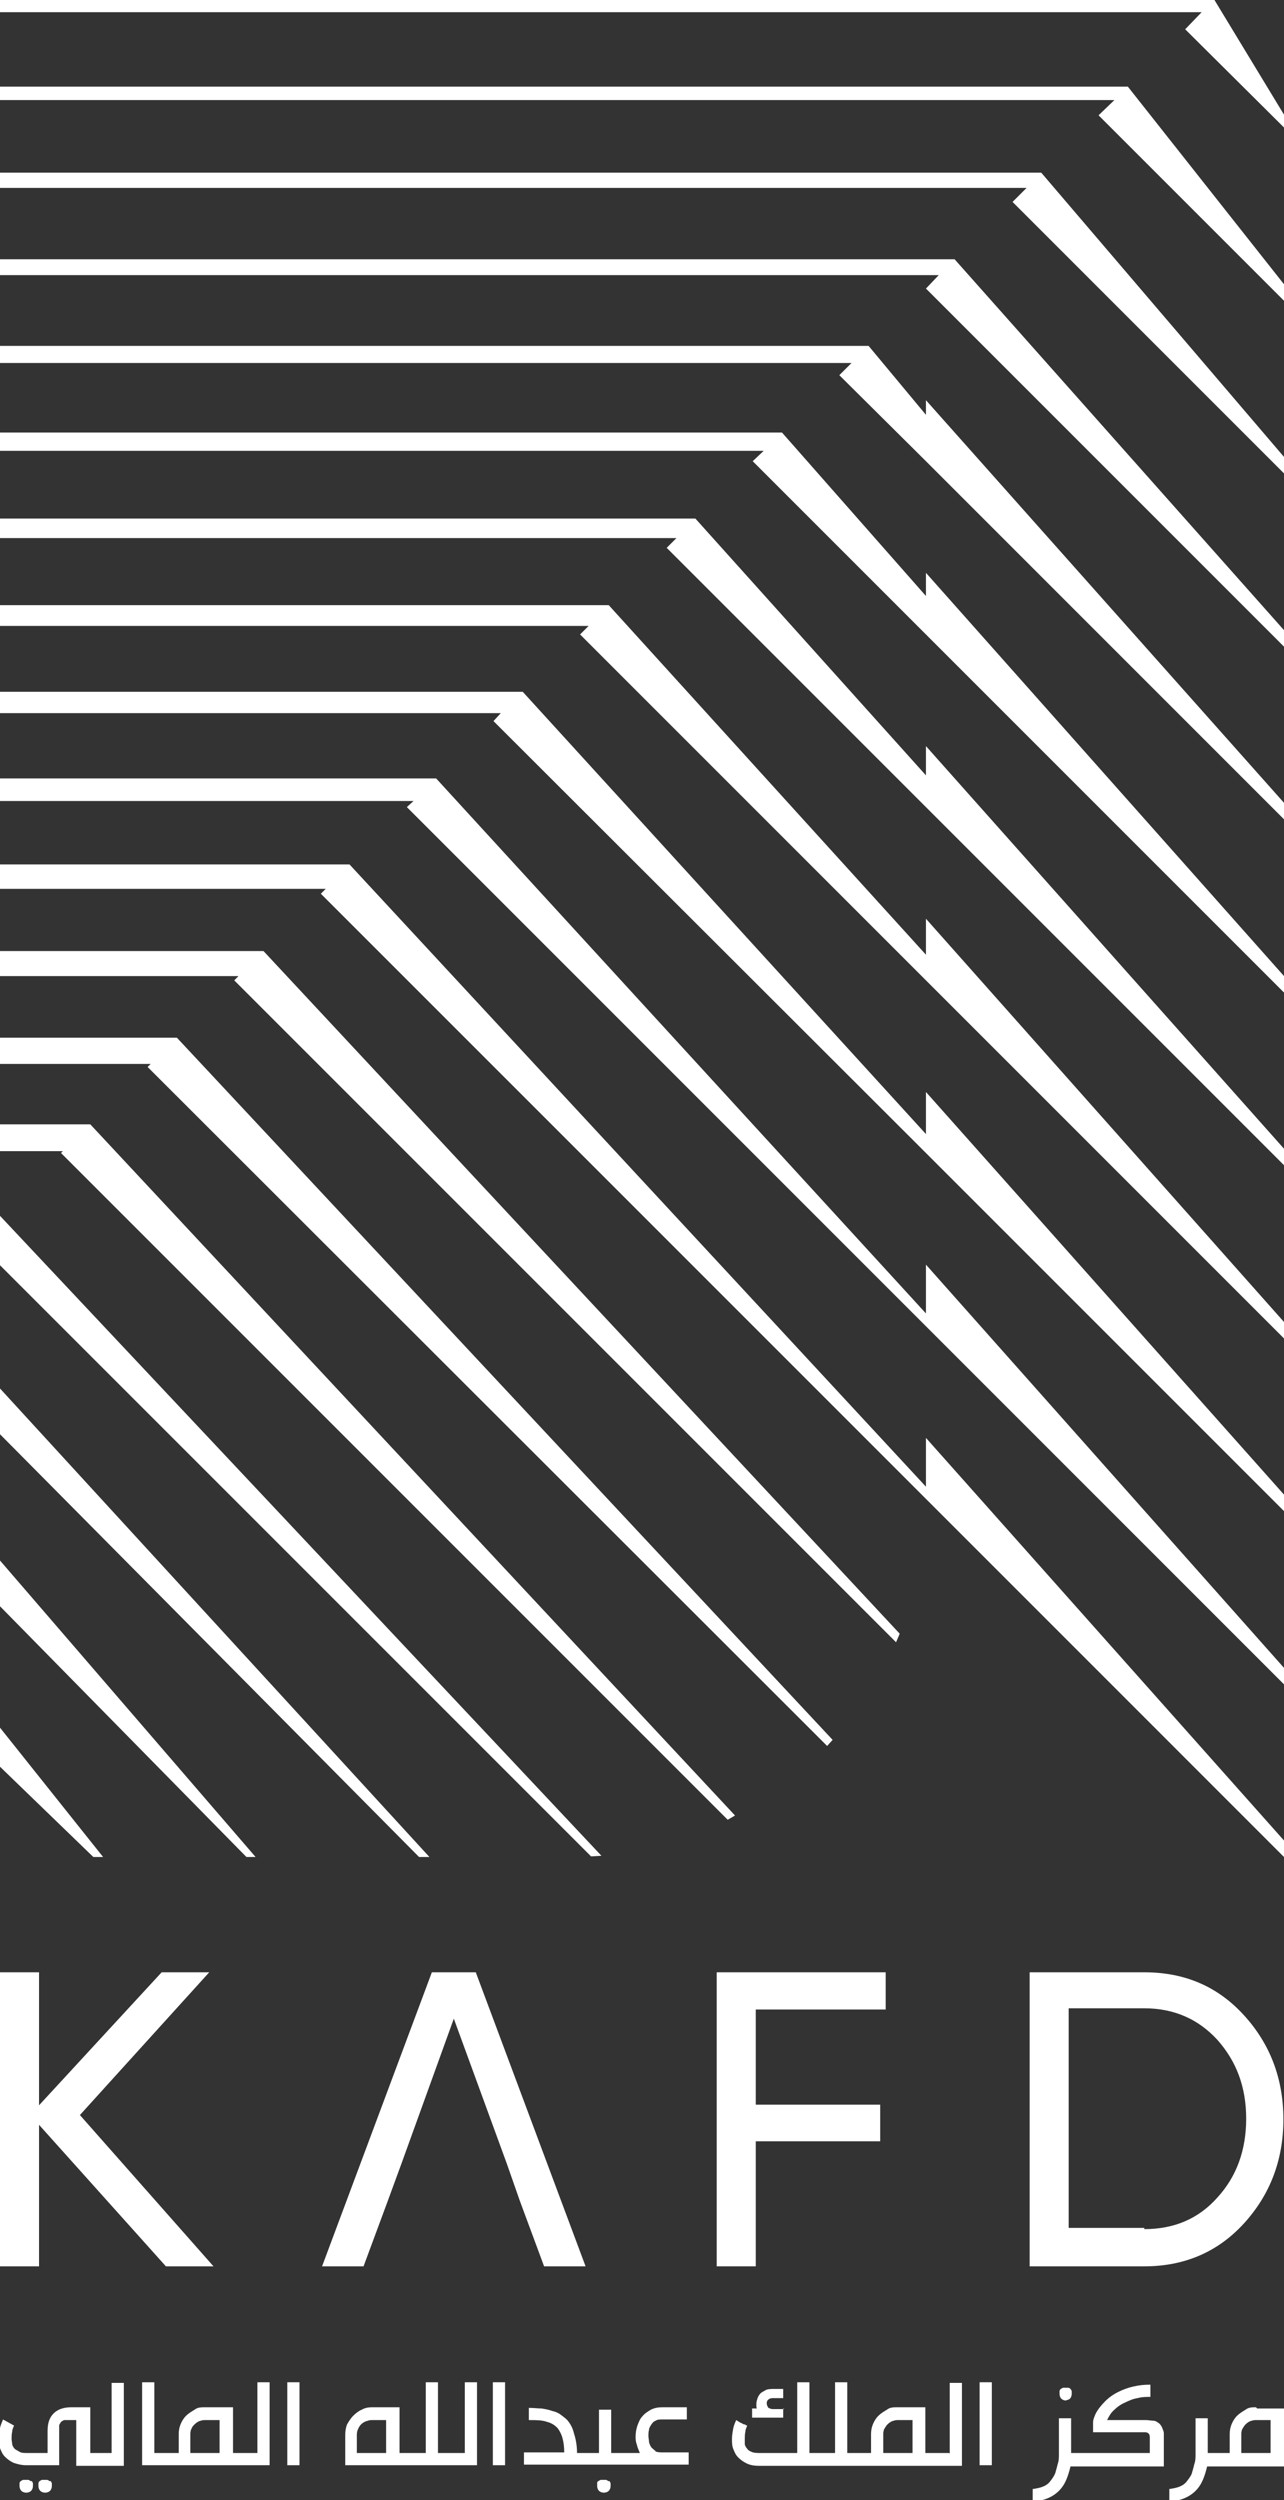
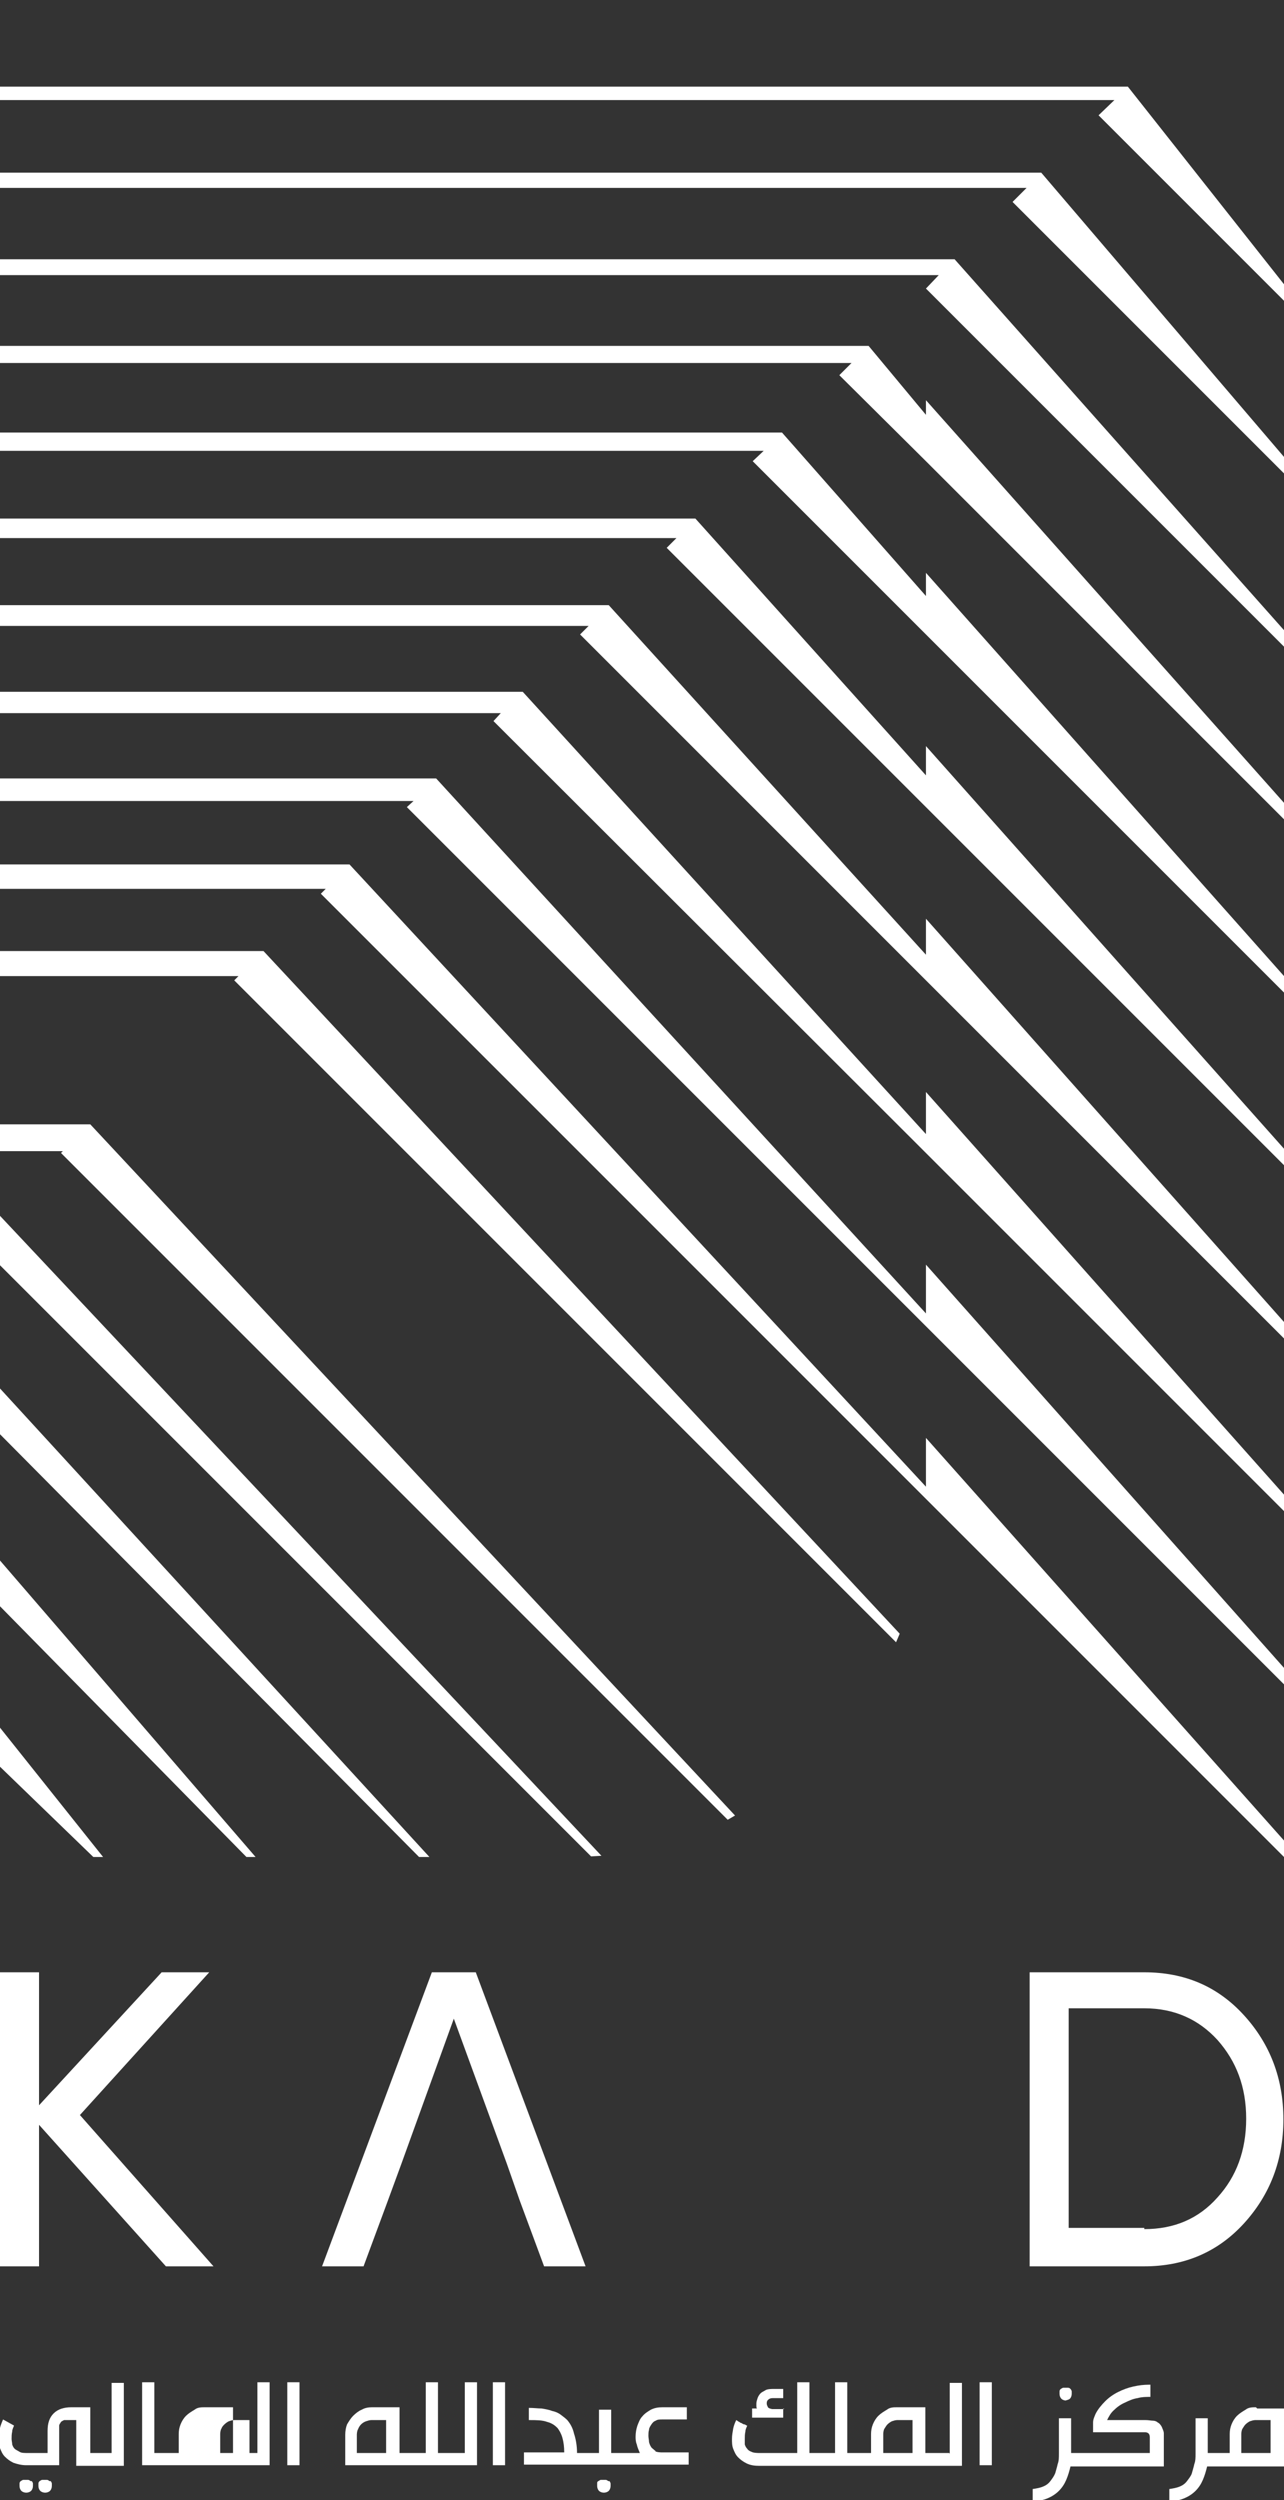
<svg xmlns="http://www.w3.org/2000/svg" id="Layer_2" data-name="Layer 2" viewBox="0 0 21.05 40.98">
  <rect x="0" y="0" width="21.05" height="40.98" fill="#333333" stroke="none" />
  <defs>
    <style> .cls-1 { fill: #fff; stroke-width: 0px; } </style>
  </defs>
  <g id="Layer_1-2" data-name="Layer 1">
    <g>
      <polygon class="cls-1" points="9.69 30.43 0 20.74 0 19.93 9.86 30.42 9.69 30.43" />
      <polygon class="cls-1" points="6.87 30.44 0 23.51 0 22.76 7.04 30.44 6.87 30.44" />
      <polygon class="cls-1" points="4.04 30.44 0 26.33 0 25.58 4.19 30.44 4.04 30.44" />
      <polygon class="cls-1" points="1.53 30.44 0 28.96 0 28.32 1.69 30.44 1.53 30.44" />
      <polygon class="cls-1" points="1.48 18.43 0 18.43 0 18.87 1.03 18.87 1 18.9 11.93 29.83 12.05 29.76 1.48 18.43" />
-       <polygon class="cls-1" points="2.9 17.01 0 17.01 0 17.44 2.47 17.44 2.42 17.49 13.56 28.62 13.65 28.52 2.9 17.01" />
      <polygon class="cls-1" points="4.32 15.59 0 15.59 0 16 3.91 16 3.84 16.07 14.69 26.92 14.75 26.78 4.32 15.59" />
      <polygon class="cls-1" points="15.18 23.57 15.18 24.37 5.73 14.17 0 14.17 0 14.57 5.34 14.57 5.26 14.65 15.18 24.57 21.05 30.44 21.05 30.17 15.18 23.57" />
      <polygon class="cls-1" points="15.18 20.73 15.18 21.53 7.15 12.76 0 12.76 0 13.13 6.78 13.13 6.67 13.23 15.18 21.74 21.05 27.61 21.05 27.34 15.18 20.73" />
      <polygon class="cls-1" points="15.18 17.9 15.18 18.59 8.57 11.34 0 11.34 0 11.69 8.21 11.69 8.09 11.82 15.18 18.9 21.05 24.77 21.05 24.5 15.18 17.9" />
      <polygon class="cls-1" points="15.18 15.06 15.18 15.65 9.98 9.92 0 9.92 0 10.26 9.65 10.26 9.51 10.4 15.18 16.07 21.05 21.94 21.05 21.67 15.18 15.06" />
      <polygon class="cls-1" points="15.18 12.23 15.18 12.71 11.4 8.5 0 8.5 0 8.82 11.09 8.82 10.93 8.98 15.18 13.23 21.05 19.1 21.05 18.83 15.18 12.23" />
      <polygon class="cls-1" points="15.18 9.39 15.18 9.77 12.82 7.09 0 7.09 0 7.39 12.52 7.39 12.34 7.56 15.18 10.4 21.05 16.27 21.05 16 15.18 9.39" />
      <polygon class="cls-1" points="15.18 6.56 15.18 6.8 14.24 5.67 0 5.67 0 5.95 13.96 5.95 13.76 6.15 15.18 7.56 21.05 13.43 21.05 13.16 15.18 6.56" />
      <polygon class="cls-1" points="21.05 10.6 21.05 10.33 15.65 4.25 0 4.25 0 4.51 15.39 4.51 15.18 4.73 21.05 10.6" />
      <polygon class="cls-1" points="17.07 2.83 17.07 2.83 17.07 2.83 0 2.83 0 3.08 16.83 3.08 16.6 3.31 21.05 7.76 21.05 7.49 17.07 2.83" />
      <polygon class="cls-1" points="18.49 1.42 18.49 1.42 18.49 1.42 0 1.42 0 1.64 18.27 1.64 18.01 1.89 21.05 4.93 21.05 4.66 18.49 1.42" />
-       <polygon class="cls-1" points="19.91 0 19.91 0 0 0 0 .2 19.7 .2 19.43 .48 21.05 2.09 21.05 1.88 19.91 0" />
      <g>
        <path class="cls-1" d="M.5,40.67s-.02-.02-.04-.02c-.01,0-.03,0-.04,0s-.03,0-.04,0c-.01,0-.02.01-.04.02-.01.01-.02.02-.02.04,0,.01,0,.03,0,.04,0,.03.01.06.03.08.02.02.05.03.08.03s.06-.01.08-.03c.02-.02.03-.05.03-.08,0-.02,0-.03,0-.04,0-.01-.01-.03-.02-.04" />
        <path class="cls-1" d="M.81,40.67s-.02-.02-.04-.02c-.01,0-.03,0-.04,0s-.03,0-.04,0c-.01,0-.02.01-.04.02-.01.01-.02.02-.02.04,0,.01,0,.03,0,.04,0,.03.01.06.03.08.02.02.05.03.08.03s.06-.01.08-.03c.02-.02.03-.05.03-.08,0-.02,0-.03,0-.04,0-.01-.01-.03-.02-.04" />
        <path class="cls-1" d="M1.86,40.21h-.38v-.75h-.31c-.12,0-.22.03-.29.1-.07.07-.1.16-.1.29v.36h-.33c-.05,0-.1,0-.13-.02s-.06-.03-.08-.05c-.02-.02-.03-.04-.04-.07,0-.03-.01-.06-.01-.09,0-.04,0-.08.01-.12,0-.04.02-.07.03-.1l-.18-.1s-.04.09-.05.14c-.01.06-.02.11-.02.17,0,.05,0,.11.02.16.02.05.04.1.08.14.04.04.08.07.14.1.06.02.13.04.21.04h.54v-.56s0-.06,0-.09c0-.02.02-.04.03-.06.01-.01.03-.02.05-.03.02,0,.05,0,.09,0h.11v.75h.78v-1.36h-.2v1.16Z" />
-         <path class="cls-1" d="M4.21,40.21h-.39v-.75h-.46c-.06,0-.12,0-.17.04-.05.03-.1.06-.14.1-.04.04-.07.09-.09.14-.02.05-.03.1-.03.16v.31h-.4v-1.16h-.2v1.36h2.09v-1.36h-.2v1.16ZM3.61,40.21h-.49v-.31s0-.06.02-.09c.01-.03.03-.05.05-.07.02-.02.05-.04.07-.05.03-.01.06-.02.09-.02h0s.02,0,.04,0h.04s.03,0,.05,0c.02,0,.04,0,.06,0,.02,0,.04,0,.06,0v.54Z" />
+         <path class="cls-1" d="M4.21,40.21h-.39v-.75h-.46c-.06,0-.12,0-.17.04-.05.03-.1.06-.14.1-.04.04-.07.09-.09.14-.02.05-.03.1-.03.16v.31h-.4v-1.16h-.2v1.36h2.09v-1.36h-.2v1.16ZM3.61,40.21v-.31s0-.06.02-.09c.01-.03.03-.05.05-.07.02-.02.05-.04.07-.05.03-.01.06-.02.09-.02h0s.02,0,.04,0h.04s.03,0,.05,0c.02,0,.04,0,.06,0,.02,0,.04,0,.06,0v.54Z" />
        <rect class="cls-1" x="4.71" y="39.05" width=".2" height="1.36" />
        <path class="cls-1" d="M7.6,40.21h-.42v-1.16h-.2v1.16h-.43v-.75h-.45c-.06,0-.12.01-.17.04-.05.02-.1.06-.14.1-.04.04-.07.09-.1.14-.02.05-.03.11-.03.17v.5h2.16v-1.36h-.2v1.16ZM5.85,40.21v-.3s0-.06.02-.09c.01-.03.03-.06.05-.08.02-.02.05-.04.08-.05.03-.01.06-.02.09-.02h.24s0,.54,0,.54h-.49Z" />
        <rect class="cls-1" x="8.08" y="39.05" width=".2" height="1.36" />
        <path class="cls-1" d="M9.97,40.67s-.02-.02-.04-.02c-.01,0-.03,0-.04,0s-.03,0-.04,0c-.01,0-.02.01-.04.02s-.02.02-.02.04c0,.01,0,.03,0,.04,0,.03.01.06.03.08.02.02.05.03.08.03s.06-.01.08-.03c.02-.02.03-.05.03-.08,0-.02,0-.03,0-.04,0-.01-.01-.03-.02-.04" />
        <path class="cls-1" d="M10.75,40.18s-.05-.04-.07-.06c-.02-.03-.03-.05-.04-.09,0-.03-.01-.07-.01-.1s0-.07.01-.1c0-.03.02-.06.04-.09.02-.03.04-.05.07-.06.03-.02.06-.02.11-.02h.4v-.2h-.4c-.07,0-.13.01-.19.04-.05.03-.1.06-.14.11-.04.04-.06.1-.08.15-.02.06-.03.12-.03.18,0,.04,0,.08.02.13.01.05.03.09.05.14h-.47v-.71h-.2v.71h-.36c0-.12-.02-.23-.05-.32-.02-.09-.06-.16-.11-.22-.03-.03-.07-.06-.11-.09-.04-.03-.09-.05-.14-.06-.05-.02-.11-.03-.17-.04-.06,0-.13-.01-.21-.01v.2c.12,0,.22,0,.3.03.08.02.13.06.17.1.03.04.06.09.08.16.02.07.03.15.03.24h-.66v.2h.99s.63,0,.63,0h1.08v-.2h-.44s-.08,0-.11-.02" />
        <path class="cls-1" d="M12.86,39.49h-.2s-.06-.01-.07-.03c-.01-.02-.02-.04-.02-.06s0-.04.02-.06c.02-.02.04-.03.08-.03h.17s0-.15,0-.15h-.18s-.08,0-.11.02-.06.03-.08.05c-.02.02-.04.05-.05.08-.01.03-.02.06-.02.09,0,.02,0,.03,0,.04,0,.01,0,.03.01.04h-.08v.15h.51v-.15Z" />
        <path class="cls-1" d="M15.56,40.21h-.39v-.75h-.46c-.06,0-.12,0-.17.04-.05.03-.1.06-.14.1-.04.04-.07.09-.09.14-.02.05-.03.1-.03.16v.31h-.39v-1.16h-.2v1.16h-.42v-1.16h-.2v1.16h-.63s-.09,0-.12-.02c-.03-.01-.06-.03-.07-.05-.02-.02-.03-.04-.04-.07,0-.03,0-.06,0-.09,0-.04,0-.08.01-.12,0-.04.02-.07.03-.1-.02,0-.03-.02-.05-.02-.01,0-.03-.01-.04-.02-.01,0-.03-.01-.04-.02-.01,0-.03-.02-.05-.03-.02.04-.04.09-.05.14-.01.06-.02.11-.02.17,0,.05,0,.11.02.16.02.05.04.1.08.14.04.04.08.07.14.1.06.03.13.04.21.04h3.32v-1.36h-.2v1.16ZM14.97,40.21h-.49v-.31s0-.06.02-.09.03-.05.05-.07.05-.04.07-.05c.03-.01.06-.02.09-.02h0s.02,0,.04,0h.04s.03,0,.05,0c.02,0,.04,0,.06,0,.02,0,.04,0,.06,0v.54Z" />
        <rect class="cls-1" x="16.06" y="39.05" width=".2" height="1.36" />
        <path class="cls-1" d="M17.46,39.35s.06-.01.08-.03c.02-.02.03-.05.03-.08,0-.02,0-.03,0-.04,0-.01-.01-.03-.02-.04s-.02-.02-.04-.02c-.01,0-.03,0-.04,0s-.03,0-.04,0c-.01,0-.02.01-.04.02-.01.01-.02.02-.02.04,0,.01,0,.03,0,.04,0,.03.01.06.03.08.02.02.05.03.08.03" />
        <path class="cls-1" d="M19.04,39.77s-.03-.05-.06-.06c-.02-.02-.05-.03-.08-.03-.03,0-.07-.01-.12-.01-.05,0-.1,0-.16,0h-.47c.03-.06.06-.12.12-.17.05-.05.11-.09.18-.12.06-.03.13-.06.2-.07.07-.02.14-.02.21-.02v-.2h-.02c-.09,0-.17.01-.26.03-.09.02-.17.05-.25.09-.08.04-.15.09-.21.15-.06.06-.12.13-.16.21-.02.05-.04.09-.04.14v.16c.1,0,.37,0,.47,0,.1,0,.2,0,.3,0,.04,0,.07,0,.09,0,.02,0,.04.01.05.02.01.01.02.03.02.06,0,.03,0,.06,0,.11v.15h-1.29s0-.03,0-.04c0-.01,0-.03,0-.04,0-.02,0-.03,0-.04,0-.01,0-.03,0-.04,0,0,0-.02,0-.04,0-.02,0-.05,0-.08,0-.03,0-.06,0-.09,0-.03,0-.06,0-.09,0-.03,0-.05,0-.07,0-.02,0-.03,0-.04h-.2s0,.05,0,.08c0,.03,0,.06,0,.08,0,.04,0,.08,0,.12,0,.04,0,.08,0,.12,0,.06,0,.12,0,.18,0,.06,0,.12-.02.17-.01.05-.03.11-.04.15-.02.05-.05.09-.08.13-.03.04-.07.07-.12.09-.05.02-.1.03-.17.04v.2c.09,0,.18-.02.25-.05.07-.03.13-.07.18-.12.05-.05.09-.11.12-.18.03-.07.05-.14.07-.22h1.53s0-.21,0-.22c0-.01,0-.03,0-.04v-.13c0-.06,0-.11,0-.15,0-.04-.02-.07-.03-.1" />
        <path class="cls-1" d="M20.59,39.46c-.06,0-.12,0-.17.04-.05.03-.1.06-.14.1-.04.04-.07.09-.09.14-.02.05-.03.1-.03.16v.31h-.36s0-.03,0-.04c0-.01,0-.03,0-.04,0-.02,0-.03,0-.04,0-.01,0-.03,0-.04,0,0,0-.02,0-.04,0-.02,0-.05,0-.08,0-.03,0-.06,0-.09,0-.03,0-.06,0-.09,0-.03,0-.05,0-.07,0-.02,0-.03,0-.04h-.2s0,.05,0,.08c0,.03,0,.06,0,.08,0,.04,0,.08,0,.12,0,.04,0,.08,0,.12,0,.06,0,.12,0,.18,0,.06,0,.12-.02.17-.01.05-.03.11-.04.15s-.05.09-.08.13c-.03.04-.07.07-.12.09-.05.02-.1.03-.17.04v.2c.09,0,.18-.02.25-.05.07-.03.13-.07.18-.12.05-.05.09-.11.12-.18.03-.07.05-.14.07-.22h1.28v-.95h-.46ZM20.84,40.21h-.49v-.31s0-.06.02-.09.03-.05.05-.07.05-.04.07-.05c.03-.01.06-.02.09-.02h0s.02,0,.04,0h.04s.03,0,.05,0c.02,0,.04,0,.06,0,.02,0,.04,0,.06,0v.54Z" />
        <polygon class="cls-1" points="3.5 37.15 2.72 37.15 .64 34.83 .64 37.15 0 37.15 0 32.33 .64 32.33 .64 34.51 2.65 32.33 3.43 32.33 1.31 34.67 3.5 37.15" />
        <polygon class="cls-1" points="8.31 35.47 7.44 33.09 6.58 35.47 6.36 36.07 5.96 37.15 5.28 37.15 7.08 32.33 7.8 32.33 9.6 37.15 8.92 37.15 8.52 36.07 8.31 35.47" />
-         <polygon class="cls-1" points="14.52 32.94 12.39 32.94 12.39 34.5 14.43 34.5 14.43 35.1 12.39 35.1 12.39 37.15 11.75 37.15 11.75 32.33 14.52 32.33 14.52 32.94" />
        <path class="cls-1" d="M18.76,32.33c.66,0,1.2.23,1.63.7.43.47.65,1.04.65,1.71s-.22,1.24-.65,1.71c-.43.47-.98.7-1.63.7h-1.88v-4.82h1.88ZM18.76,36.54c.49,0,.89-.17,1.2-.52.31-.34.47-.77.47-1.29s-.16-.94-.47-1.29c-.31-.34-.71-.52-1.2-.52h-1.24v3.6h1.24Z" />
      </g>
    </g>
  </g>
</svg>